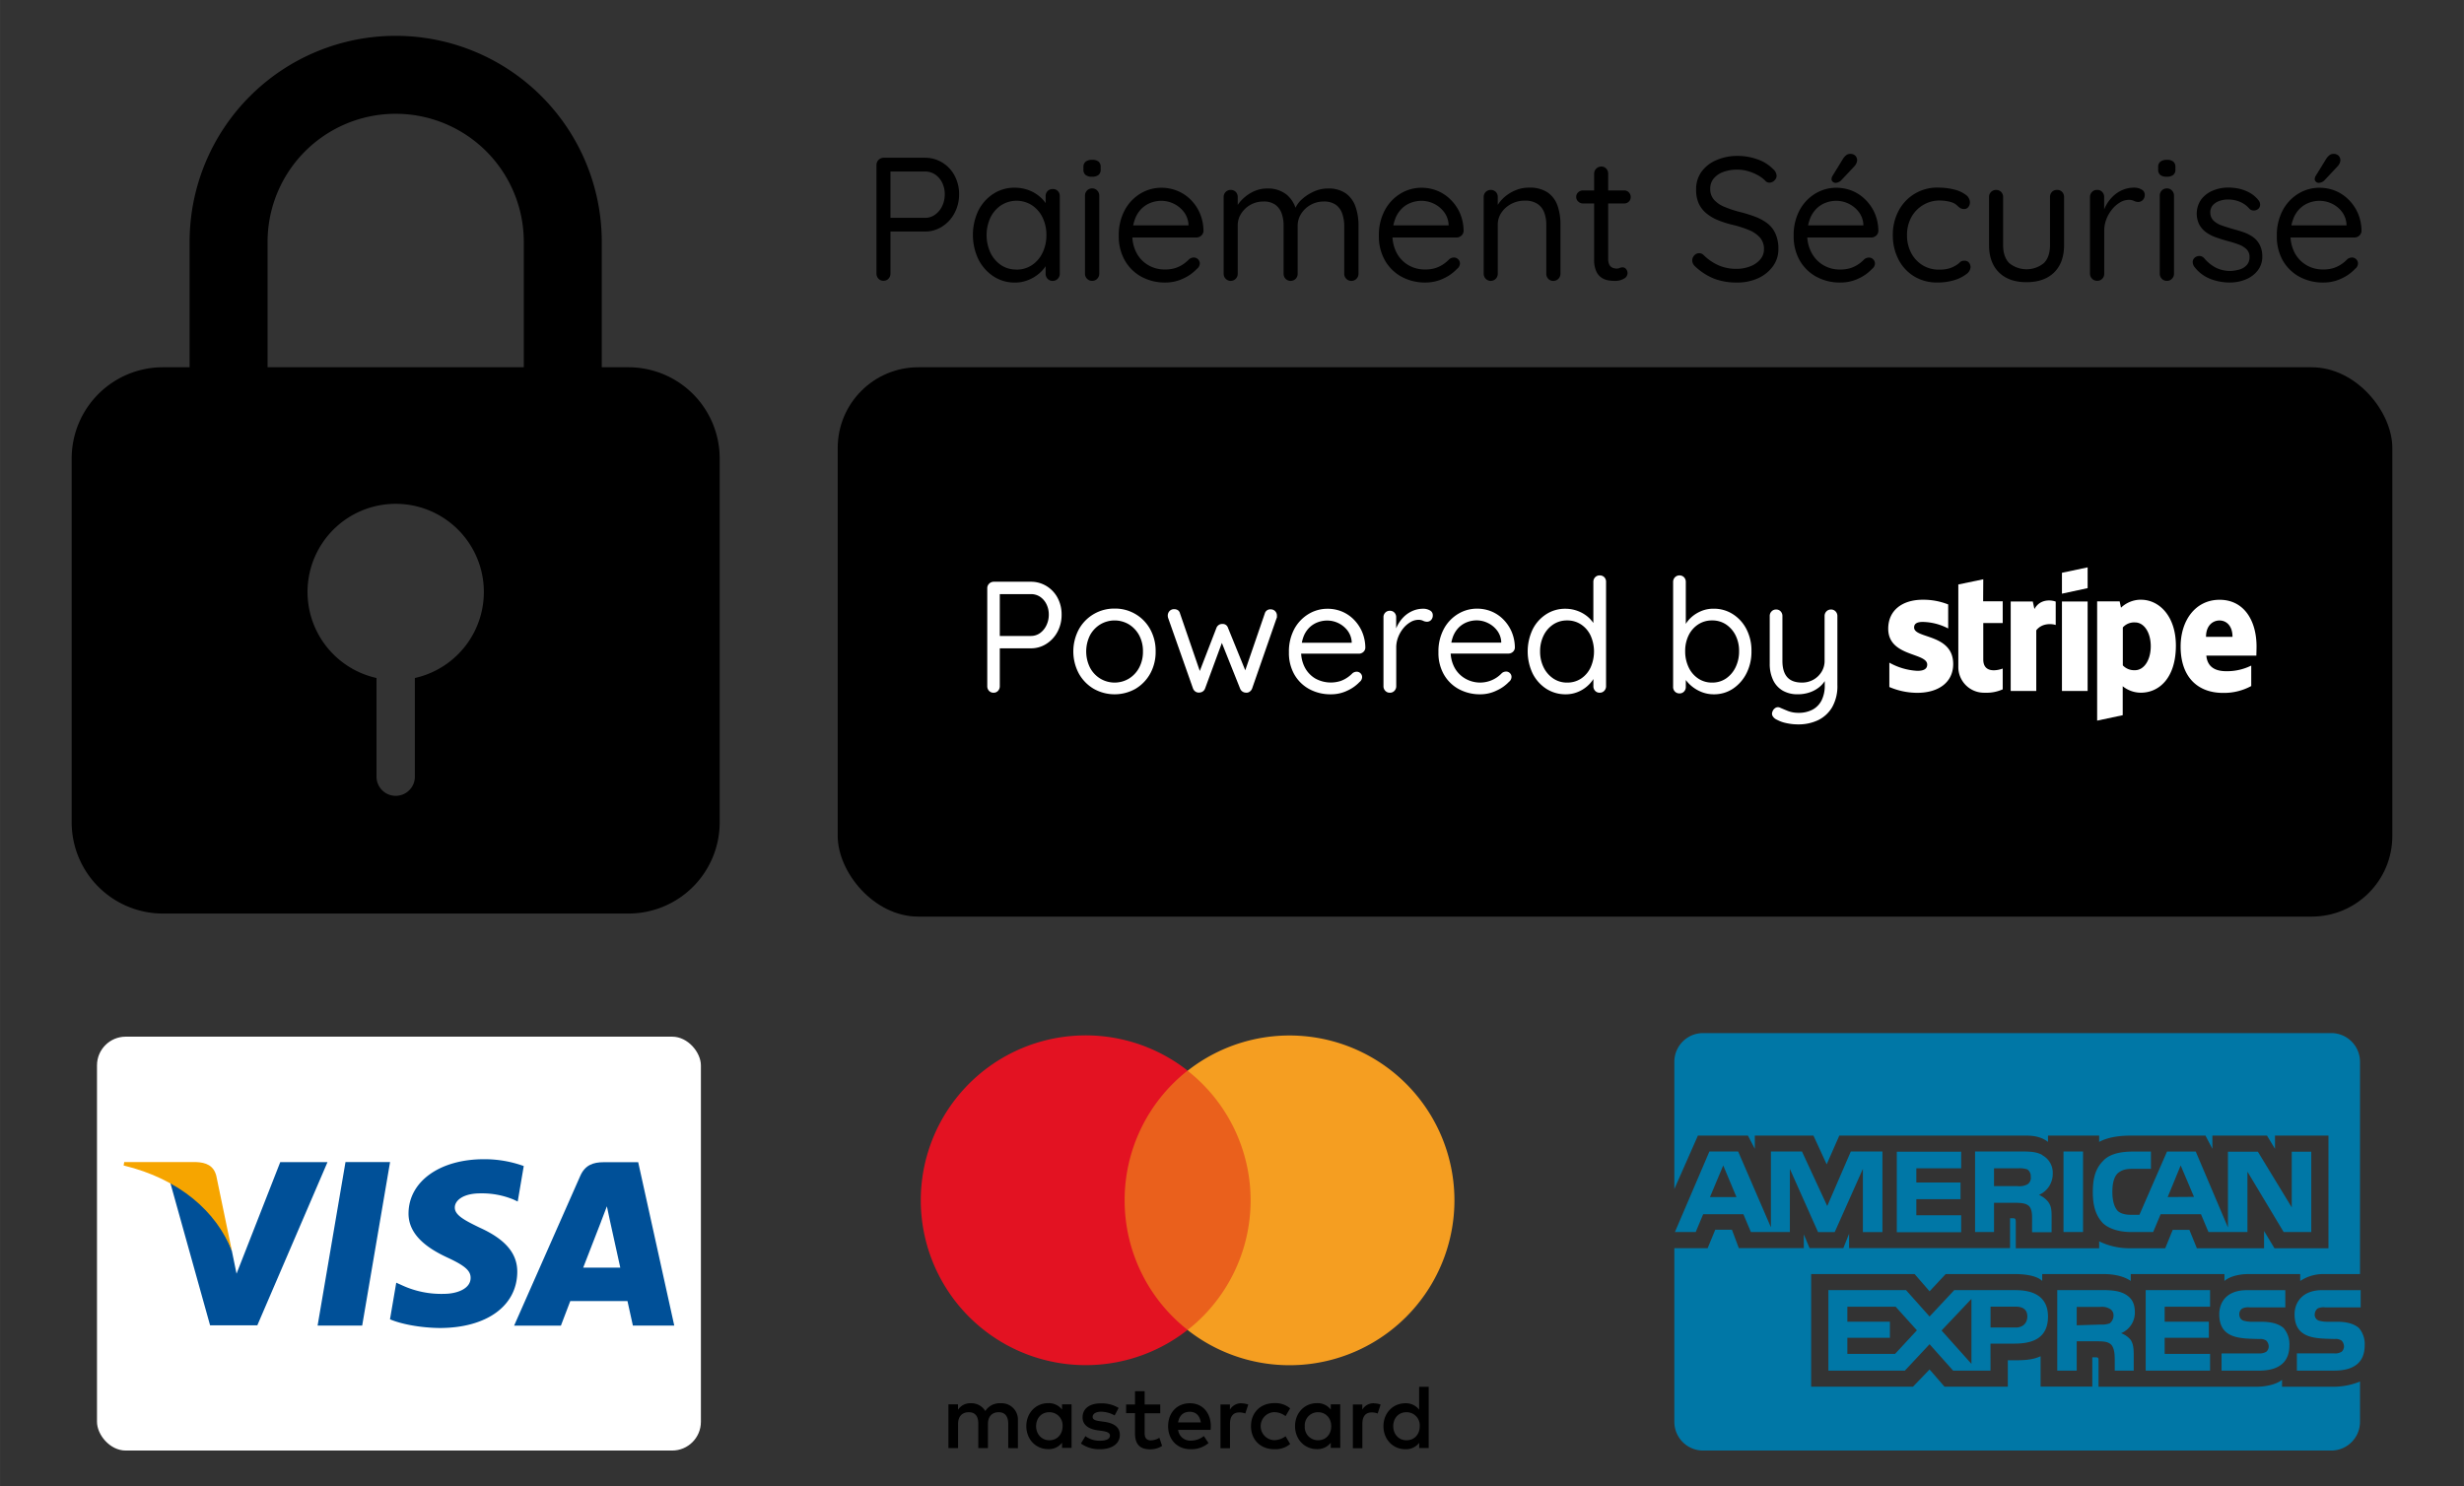
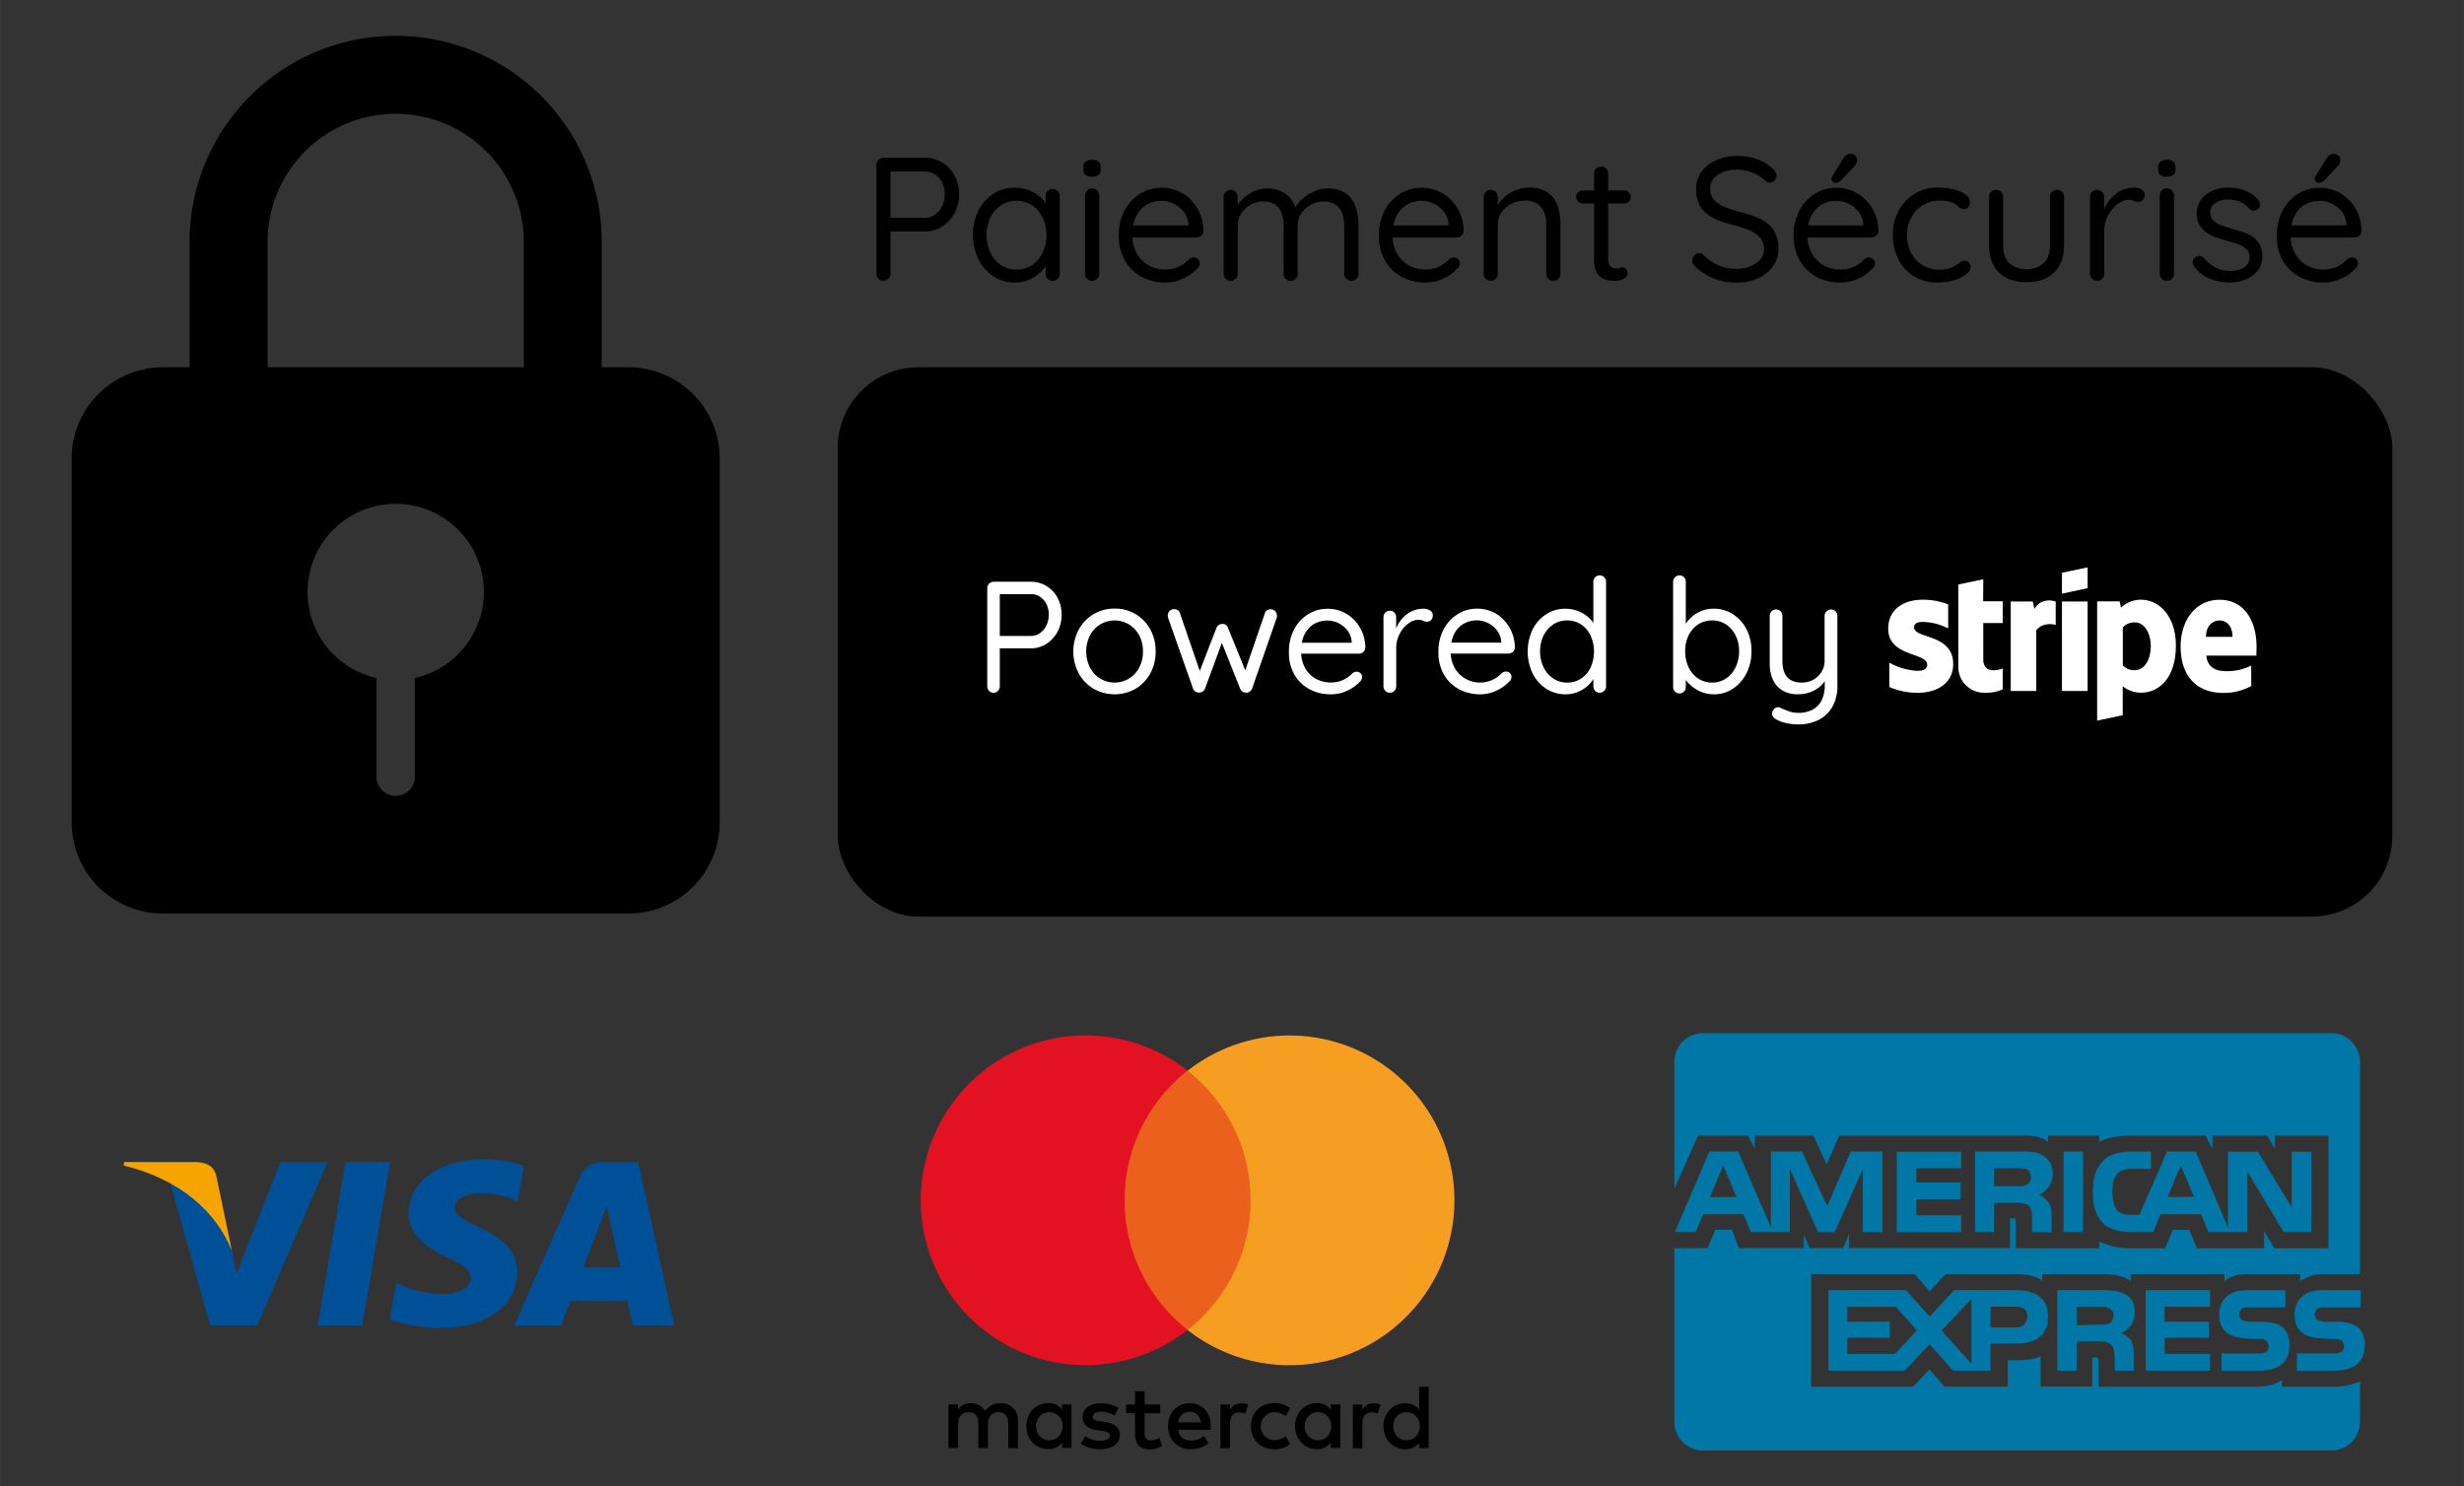
<svg xmlns="http://www.w3.org/2000/svg" id="Capa_1" data-name="Capa 1" width="334.43mm" height="201.78mm" viewBox="0 0 948 571.99">
  <rect x="0" y="0" width="948" height="571.99" fill="#333333" stroke="none" />
  <defs>
    <style>
      .cls-1 {
        fill: #fff;
      }

      .cls-2 {
        fill: #005098;
      }

      .cls-3 {
        fill: #f6a500;
      }

      .cls-4 {
        fill: #ea601c;
      }

      .cls-5 {
        fill: #e31222;
      }

      .cls-6 {
        fill: #f59e21;
      }

      .cls-7 {
        fill: #0077a6;
        fill-rule: evenodd;
      }
    </style>
  </defs>
  <rect x="322.3" y="141.33" width="598.13" height="211.4" rx="31.02" />
  <g>
    <path d="M355.85,60.71a12.59,12.59,0,0,1,6.66,1.83,12.94,12.94,0,0,1,4.73,5A14.93,14.93,0,0,1,369,74.78,15.14,15.14,0,0,1,367.24,82a13.63,13.63,0,0,1-4.73,5.17,12.07,12.07,0,0,1-6.66,1.93H342.12l.47-.88v17a2.77,2.77,0,0,1-.74,2,2.47,2.47,0,0,1-1.89.82,2.53,2.53,0,0,1-2-.82,2.78,2.78,0,0,1-.75-2V63.48A2.77,2.77,0,0,1,340,60.71Zm0,23.13a6.61,6.61,0,0,0,3.89-1.22,8.59,8.59,0,0,0,2.74-3.28,10.3,10.3,0,0,0,1-4.56,9.86,9.86,0,0,0-1-4.5,8.18,8.18,0,0,0-2.74-3.15A6.91,6.91,0,0,0,355.85,66H342.12l.47-.81V84.51l-.47-.67Z" />
    <path d="M405,72.75a2.62,2.62,0,0,1,2,.77,2.68,2.68,0,0,1,.74,1.93v29.82a2.71,2.71,0,0,1-.77,2,2.58,2.58,0,0,1-1.93.82,2.53,2.53,0,0,1-2-.82,2.78,2.78,0,0,1-.75-2V98.85l1.29-.14a6.54,6.54,0,0,1-1,3.28,13.41,13.41,0,0,1-2.78,3.25,14.9,14.9,0,0,1-4.16,2.5,13.42,13.42,0,0,1-5.1,1,14.82,14.82,0,0,1-8.32-2.4,16.94,16.94,0,0,1-5.78-6.52,21.9,21.9,0,0,1,0-18.84,16.5,16.5,0,0,1,5.78-6.42,14.74,14.74,0,0,1,8.12-2.33,15.23,15.23,0,0,1,5.41.94,14.32,14.32,0,0,1,4.36,2.57,12.5,12.5,0,0,1,2.9,3.59,8.21,8.21,0,0,1,1.05,3.92l-1.76-.41V75.45a2.69,2.69,0,0,1,.75-1.93A2.61,2.61,0,0,1,405,72.75Zm-13.93,31a10.44,10.44,0,0,0,6-1.76,11.77,11.77,0,0,0,4.06-4.77,15.38,15.38,0,0,0,1.46-6.79,15.08,15.08,0,0,0-1.46-6.7A11.86,11.86,0,0,0,397.06,79a11,11,0,0,0-11.9,0,11.93,11.93,0,0,0-4.09,4.7,16.17,16.17,0,0,0,0,13.56,12.08,12.08,0,0,0,4.09,4.77A10.36,10.36,0,0,0,391.08,103.72Z" />
    <path d="M420.16,68a3.85,3.85,0,0,1-2.5-.67,2.55,2.55,0,0,1-.82-2.1v-.95a2.49,2.49,0,0,1,.88-2.09,4,4,0,0,1,2.5-.68,3.74,3.74,0,0,1,2.44.68,2.57,2.57,0,0,1,.81,2.09v.95a2.53,2.53,0,0,1-.84,2.1A3.91,3.91,0,0,1,420.16,68Zm2.77,37.26a2.72,2.72,0,0,1-.78,2,2.58,2.58,0,0,1-1.93.82,2.65,2.65,0,0,1-2-.82,2.72,2.72,0,0,1-.78-2V75.32a2.76,2.76,0,0,1,.78-2,2.64,2.64,0,0,1,2-.81,2.57,2.57,0,0,1,1.93.81,2.76,2.76,0,0,1,.78,2Z" />
    <path d="M448.49,108.72a18.82,18.82,0,0,1-9.47-2.3,16.4,16.4,0,0,1-6.32-6.32,18.62,18.62,0,0,1-2.27-9.3,20.17,20.17,0,0,1,2.34-10,16.57,16.57,0,0,1,6.08-6.36,15.54,15.54,0,0,1,7.95-2.19,16.26,16.26,0,0,1,6.05,1.14A15.44,15.44,0,0,1,458,76.74,16.88,16.88,0,0,1,461.61,82a17.72,17.72,0,0,1,1.42,6.9,2.51,2.51,0,0,1-.88,1.79,2.79,2.79,0,0,1-1.89.71H433.55l-1.22-4.67h26l-1.08,1V86.2a8.84,8.84,0,0,0-1.86-4.76,11,11,0,0,0-8.62-4.16,11.52,11.52,0,0,0-4,.74,10.2,10.2,0,0,0-3.59,2.3,11,11,0,0,0-2.53,4.06,16.83,16.83,0,0,0-1,6,14.39,14.39,0,0,0,1.59,6.89,11.93,11.93,0,0,0,4.43,4.7,12.38,12.38,0,0,0,6.56,1.73,12.72,12.72,0,0,0,4.16-.61,12.48,12.48,0,0,0,3-1.52,14.66,14.66,0,0,0,2.16-1.86,3,3,0,0,1,1.69-.61,2.25,2.25,0,0,1,1.69.68,2.21,2.21,0,0,1,.68,1.62,2.71,2.71,0,0,1-1.15,2.09,16.49,16.49,0,0,1-5.14,3.66A15.9,15.9,0,0,1,448.49,108.72Z" />
    <path d="M487.51,72.54A11.47,11.47,0,0,1,495,74.88a11.28,11.28,0,0,1,3.82,6.59h-1l.47-1.22A10.56,10.56,0,0,1,501,76.6a17.58,17.58,0,0,1,4.53-2.91,13.09,13.09,0,0,1,5.34-1.15,11.54,11.54,0,0,1,7,1.93,10.62,10.62,0,0,1,3.68,5.14,21.67,21.67,0,0,1,1.12,7.2v18.46a2.72,2.72,0,0,1-.78,2,2.65,2.65,0,0,1-2,.82,2.58,2.58,0,0,1-1.93-.82,2.72,2.72,0,0,1-.78-2V87a14.3,14.3,0,0,0-.74-4.7A7,7,0,0,0,514,78.83a7.89,7.89,0,0,0-4.73-1.28,10.14,10.14,0,0,0-5,1.28,10,10,0,0,0-3.65,3.42,8.51,8.51,0,0,0-1.36,4.7v18.32a2.77,2.77,0,0,1-.74,2,2.75,2.75,0,0,1-3.92,0,2.78,2.78,0,0,1-.75-2V86.74a13.52,13.52,0,0,0-.74-4.59,7,7,0,0,0-2.43-3.35,7.54,7.54,0,0,0-4.6-1.25,10,10,0,0,0-8.52,4.6,8.31,8.31,0,0,0-1.36,4.59v18.53a2.71,2.71,0,0,1-.77,2,2.68,2.68,0,0,1-3.86,0,2.72,2.72,0,0,1-.78-2V75.86a2.71,2.71,0,0,1,.78-2,2.81,2.81,0,0,1,3.89,0,2.77,2.77,0,0,1,.74,2v5.07l-1.48,1.62A9.18,9.18,0,0,1,476.11,79,14.11,14.11,0,0,1,479,75.79a14.6,14.6,0,0,1,3.92-2.37A12.19,12.19,0,0,1,487.51,72.54Z" />
    <path d="M548.57,108.72a18.82,18.82,0,0,1-9.47-2.3,16.4,16.4,0,0,1-6.32-6.32,18.62,18.62,0,0,1-2.27-9.3,20.17,20.17,0,0,1,2.34-10,16.57,16.57,0,0,1,6.08-6.36,15.52,15.52,0,0,1,8-2.19,16.26,16.26,0,0,1,6,1.14,15.44,15.44,0,0,1,5.14,3.39A16.88,16.88,0,0,1,561.69,82a17.72,17.72,0,0,1,1.42,6.9,2.51,2.51,0,0,1-.88,1.79,2.79,2.79,0,0,1-1.89.71H533.62l-1.21-4.67h26l-1.08,1V86.2a8.84,8.84,0,0,0-1.86-4.76,10.84,10.84,0,0,0-3.85-3.08,11,11,0,0,0-4.77-1.08,11.61,11.61,0,0,0-4,.74,10.17,10.17,0,0,0-3.58,2.3,11,11,0,0,0-2.53,4.06,16.83,16.83,0,0,0-1,6,14.39,14.39,0,0,0,1.59,6.89,11.93,11.93,0,0,0,4.43,4.7,12.38,12.38,0,0,0,6.56,1.73,12.62,12.62,0,0,0,4.15-.61,12.12,12.12,0,0,0,3-1.52,14.26,14.26,0,0,0,2.17-1.86,3,3,0,0,1,1.69-.61,2.27,2.27,0,0,1,1.69.68,2.21,2.21,0,0,1,.68,1.62,2.71,2.71,0,0,1-1.15,2.09,16.49,16.49,0,0,1-5.14,3.66A15.9,15.9,0,0,1,548.57,108.72Z" />
    <path d="M588.26,72.21a12.23,12.23,0,0,1,7.24,1.89,10.2,10.2,0,0,1,3.75,5.07,21.41,21.41,0,0,1,1.12,7.17v18.93a2.72,2.72,0,0,1-.78,2,2.58,2.58,0,0,1-1.93.82,2.55,2.55,0,0,1-2-.82,2.77,2.77,0,0,1-.74-2V86.47a13.28,13.28,0,0,0-.78-4.66,6.91,6.91,0,0,0-2.6-3.35,8.51,8.51,0,0,0-4.87-1.25,11,11,0,0,0-5.21,1.25,10.35,10.35,0,0,0-3.79,3.35,8.18,8.18,0,0,0-1.42,4.66v18.8a2.75,2.75,0,0,1-.77,2,2.68,2.68,0,0,1-3.86,0,2.72,2.72,0,0,1-.78-2V75.86a2.71,2.71,0,0,1,.78-2,2.81,2.81,0,0,1,3.89,0,2.77,2.77,0,0,1,.74,2v4.73l-1.35,1.49a9.5,9.5,0,0,1,1.56-3.55,13.76,13.76,0,0,1,3-3.21,15.65,15.65,0,0,1,4.06-2.27A13.08,13.08,0,0,1,588.26,72.21Z" />
    <path d="M609,73.29h15.89a2.42,2.42,0,0,1,1.8.74,2.58,2.58,0,0,1,.71,1.83,2.36,2.36,0,0,1-.71,1.72,2.47,2.47,0,0,1-1.8.71H609a2.55,2.55,0,0,1-1.79-.74,2.36,2.36,0,0,1-.78-1.76,2.31,2.31,0,0,1,.78-1.79A2.56,2.56,0,0,1,609,73.29Zm7.1-9.2a2.47,2.47,0,0,1,1.9.81,2.83,2.83,0,0,1,.74,2v32.6a5,5,0,0,0,.47,2.43,2.59,2.59,0,0,0,1.25,1.12,4.24,4.24,0,0,0,1.53.3,2.89,2.89,0,0,0,1.18-.23,2.73,2.73,0,0,1,1.18-.24,1.66,1.66,0,0,1,1.25.64,2.37,2.37,0,0,1,.58,1.66,2.41,2.41,0,0,1-1.42,2.06,6.15,6.15,0,0,1-3.18.85c-.63,0-1.41,0-2.33-.14a7,7,0,0,1-2.74-.88,5.78,5.78,0,0,1-2.27-2.47,10.46,10.46,0,0,1-.91-4.83V66.86a2.77,2.77,0,0,1,2.77-2.77Z" />
    <path d="M668.26,108.72a23.94,23.94,0,0,1-8.79-1.49,23.56,23.56,0,0,1-7.31-4.73,3.26,3.26,0,0,1-.77-1,2.8,2.8,0,0,1,.47-3.22,2.52,2.52,0,0,1,1.93-.84,2.36,2.36,0,0,1,1.69.74,19.18,19.18,0,0,0,5.71,3.92,16.91,16.91,0,0,0,6.93,1.36,14.24,14.24,0,0,0,5.34-1,9.3,9.3,0,0,0,3.79-2.64,5.88,5.88,0,0,0,1.42-3.92,6.54,6.54,0,0,0-1.52-4.46A11.4,11.4,0,0,0,673,88.57a40.88,40.88,0,0,0-6.19-2,39.53,39.53,0,0,1-5.71-1.79,17,17,0,0,1-4.53-2.64,10.79,10.79,0,0,1-3-3.85,12.69,12.69,0,0,1-1-5.38,11.4,11.4,0,0,1,2-6.73,13.49,13.49,0,0,1,5.65-4.49A19.9,19.9,0,0,1,668.46,60a22.31,22.31,0,0,1,7.81,1.36,15.09,15.09,0,0,1,5.92,3.72,3.62,3.62,0,0,1,1.35,2.56,2.54,2.54,0,0,1-.84,1.8,2.68,2.68,0,0,1-1.93.84,2.15,2.15,0,0,1-1.35-.47,11.53,11.53,0,0,0-2.95-2.3,17.8,17.8,0,0,0-3.85-1.62,14.5,14.5,0,0,0-4.16-.61,15.17,15.17,0,0,0-5.48.91,8.6,8.6,0,0,0-3.68,2.54A6,6,0,0,0,658,72.68a6.12,6.12,0,0,0,1.49,4.23,11,11,0,0,0,4,2.7A42.24,42.24,0,0,0,669,81.47a54.12,54.12,0,0,1,6.12,1.86,19,19,0,0,1,4.84,2.6,10.46,10.46,0,0,1,3.14,4,14.05,14.05,0,0,1,1.12,5.92,11,11,0,0,1-2.1,6.62,14.4,14.4,0,0,1-5.71,4.6A19,19,0,0,1,668.26,108.72Z" />
    <path d="M708.15,108.72a18.78,18.78,0,0,1-9.46-2.3,16.36,16.36,0,0,1-6.33-6.32,18.62,18.62,0,0,1-2.26-9.3,20.28,20.28,0,0,1,2.33-10,16.66,16.66,0,0,1,6.09-6.36,15.51,15.51,0,0,1,7.94-2.19,16.32,16.32,0,0,1,6.06,1.14,15.5,15.5,0,0,1,5.13,3.39A16.88,16.88,0,0,1,721.27,82a17.54,17.54,0,0,1,1.42,6.9,2.48,2.48,0,0,1-.88,1.79,2.79,2.79,0,0,1-1.89.71H693.21L692,86.74h26l-1.09,1V86.2a8.91,8.91,0,0,0-1.85-4.76,11,11,0,0,0-8.63-4.16,11.56,11.56,0,0,0-4,.74,10.08,10.08,0,0,0-3.58,2.3,11,11,0,0,0-2.54,4.06,17.05,17.05,0,0,0-1,6A14.39,14.39,0,0,0,697,97.29a12,12,0,0,0,4.43,4.7,12.4,12.4,0,0,0,6.56,1.73,12.72,12.72,0,0,0,4.16-.61,12.3,12.3,0,0,0,3-1.52,14.16,14.16,0,0,0,2.16-1.86,3,3,0,0,1,1.69-.61,2.25,2.25,0,0,1,1.69.68,2.21,2.21,0,0,1,.68,1.62,2.68,2.68,0,0,1-1.15,2.09,16.37,16.37,0,0,1-5.14,3.66A15.83,15.83,0,0,1,708.15,108.72Zm-2-38.34a1.61,1.61,0,0,1-1-.44,1.19,1.19,0,0,1-.47-1.12,2.35,2.35,0,0,1,.33-1.08l4.06-6.62a5.29,5.29,0,0,1,1.12-1.29,2.43,2.43,0,0,1,1.65-.61,2.69,2.69,0,0,1,2,.71,2.61,2.61,0,0,1,.68,1.86,4.25,4.25,0,0,1-.27,1,5.42,5.42,0,0,1-.61,1l-5.14,5.48a3.07,3.07,0,0,1-1.12.81A3.34,3.34,0,0,1,706.13,70.38Z" />
    <path d="M745.68,72.21a23.92,23.92,0,0,1,6.23.74,12.11,12.11,0,0,1,4.39,2,3.68,3.68,0,0,1,1.62,2.91,3,3,0,0,1-.57,1.75,1.93,1.93,0,0,1-1.66.82,2.74,2.74,0,0,1-1.52-.38,6.31,6.31,0,0,1-1.08-.88,6.31,6.31,0,0,0-1.39-1,10,10,0,0,0-2.36-.71,16.49,16.49,0,0,0-3.12-.3A12.12,12.12,0,0,0,739.73,79a12.29,12.29,0,0,0-4.43,4.73,14.14,14.14,0,0,0-1.59,6.76,14.38,14.38,0,0,0,1.56,6.77A12.19,12.19,0,0,0,739.6,102a11.76,11.76,0,0,0,6.42,1.76,14,14,0,0,0,3.72-.41,10.24,10.24,0,0,0,2.37-1A7.58,7.58,0,0,0,754,101a2.26,2.26,0,0,1,1.72-.67,2.22,2.22,0,0,1,1.83.74,2.84,2.84,0,0,1,.61,1.83,3.65,3.65,0,0,1-1.69,2.63,14,14,0,0,1-4.57,2.27,21.49,21.49,0,0,1-6.52.91,16.68,16.68,0,0,1-9-2.4,16.34,16.34,0,0,1-6-6.56,20.09,20.09,0,0,1-2.13-9.3,19.45,19.45,0,0,1,2.19-9.26,16.66,16.66,0,0,1,15.25-9Z" />
    <path d="M791.4,73.08a2.59,2.59,0,0,1,2,.78,2.81,2.81,0,0,1,.74,2V94.25q0,6.82-3.82,10.58t-10.65,3.76q-6.76,0-10.58-3.76t-3.82-10.58V75.86a2.71,2.71,0,0,1,.77-2,2.81,2.81,0,0,1,3.89,0,2.77,2.77,0,0,1,.75,2V94.25c0,3.07.78,5.39,2.36,7a10.54,10.54,0,0,0,13.32,0q2.37-2.35,2.37-7V75.86a2.81,2.81,0,0,1,.74-2A2.6,2.6,0,0,1,791.4,73.08Z" />
    <path d="M806.81,108.05a2.55,2.55,0,0,1-1.92-.82,2.72,2.72,0,0,1-.78-2V75.86a2.71,2.71,0,0,1,.78-2,2.59,2.59,0,0,1,1.92-.78,2.56,2.56,0,0,1,2,.78,2.77,2.77,0,0,1,.75,2v8.86l-.81-1.42a14.78,14.78,0,0,1,1.45-4.1,14.54,14.54,0,0,1,2.67-3.58,12.23,12.23,0,0,1,3.72-2.5,11.38,11.38,0,0,1,4.6-.91,5.41,5.41,0,0,1,2.74.71,2.19,2.19,0,0,1,1.25,2A2.82,2.82,0,0,1,824.4,77a2.41,2.41,0,0,1-1.7.71,3.63,3.63,0,0,1-1.69-.41,4.49,4.49,0,0,0-2-.4,6.69,6.69,0,0,0-3.35,1,11.19,11.19,0,0,0-3,2.6,14,14,0,0,0-2.23,3.79,12.32,12.32,0,0,0-.84,4.56v16.43a2.72,2.72,0,0,1-.78,2A2.58,2.58,0,0,1,806.81,108.05Z" />
    <path d="M833.66,68a3.85,3.85,0,0,1-2.5-.67,2.58,2.58,0,0,1-.82-2.1v-.95a2.49,2.49,0,0,1,.88-2.09,4.05,4.05,0,0,1,2.51-.68,3.73,3.73,0,0,1,2.43.68,2.57,2.57,0,0,1,.81,2.09v.95a2.53,2.53,0,0,1-.84,2.1A3.91,3.91,0,0,1,833.66,68Zm2.77,37.26a2.72,2.72,0,0,1-.78,2,2.57,2.57,0,0,1-1.92.82,2.65,2.65,0,0,1-2-.82,2.72,2.72,0,0,1-.78-2V75.32a2.76,2.76,0,0,1,.78-2,2.64,2.64,0,0,1,2-.81,2.56,2.56,0,0,1,1.92.81,2.76,2.76,0,0,1,.78,2Z" />
    <path d="M844.14,102.5a3.29,3.29,0,0,1-.51-1.86,2.2,2.2,0,0,1,1.12-1.72,2.63,2.63,0,0,1,1.65-.41,2.51,2.51,0,0,1,1.66.88,15.06,15.06,0,0,0,4.33,3.55,12.34,12.34,0,0,0,6,1.32,14.37,14.37,0,0,0,3.21-.54,6,6,0,0,0,2.77-1.66,4.37,4.37,0,0,0,1.12-3.14,4,4,0,0,0-1.15-3,8.62,8.62,0,0,0-3-1.83,38.12,38.12,0,0,0-3.95-1.25c-1.49-.41-3-.86-4.4-1.35A16.24,16.24,0,0,1,849,89.55a9.25,9.25,0,0,1-2.77-3,9.5,9.5,0,0,1,.61-9.71,10.72,10.72,0,0,1,4.43-3.45,15.17,15.17,0,0,1,6.15-1.21,19.24,19.24,0,0,1,4,.43,15.55,15.55,0,0,1,4,1.49A11.25,11.25,0,0,1,868.89,77a2.71,2.71,0,0,1,.68,1.69,2.18,2.18,0,0,1-.88,1.82A2.62,2.62,0,0,1,867,81a2.18,2.18,0,0,1-1.52-.64,9.69,9.69,0,0,0-3.62-2.67,11.8,11.8,0,0,0-4.7-.92,9.93,9.93,0,0,0-3.11.51,6.2,6.2,0,0,0-2.6,1.59,4.19,4.19,0,0,0-1.05,3,4.24,4.24,0,0,0,1.22,3,8.3,8.3,0,0,0,3.11,1.86c1.3.47,2.75.93,4.32,1.38s2.83.78,4.16,1.26a14.87,14.87,0,0,1,3.62,1.85,8.32,8.32,0,0,1,2.57,3,9.54,9.54,0,0,1,1,4.49,8.52,8.52,0,0,1-1.76,5.38,11.09,11.09,0,0,1-4.63,3.45,16.09,16.09,0,0,1-6.19,1.18,20.68,20.68,0,0,1-7.37-1.38A14.26,14.26,0,0,1,844.14,102.5Z" />
    <path d="M894,108.72a18.78,18.78,0,0,1-9.46-2.3,16.36,16.36,0,0,1-6.33-6.32A18.62,18.62,0,0,1,876,90.8a20.28,20.28,0,0,1,2.33-10,16.66,16.66,0,0,1,6.09-6.36,15.51,15.51,0,0,1,7.94-2.19,16.32,16.32,0,0,1,6.06,1.14,15.5,15.5,0,0,1,5.13,3.39A16.88,16.88,0,0,1,907.16,82a17.54,17.54,0,0,1,1.42,6.9,2.48,2.48,0,0,1-.88,1.79,2.79,2.79,0,0,1-1.89.71H879.1l-1.22-4.67h26l-1.09,1V86.2A8.84,8.84,0,0,0,901,81.44a10.75,10.75,0,0,0-3.85-3.08,11,11,0,0,0-4.77-1.08,11.56,11.56,0,0,0-4,.74,10.08,10.08,0,0,0-3.58,2.3,11,11,0,0,0-2.54,4.06,17.05,17.05,0,0,0-1,6,14.39,14.39,0,0,0,1.59,6.89,12,12,0,0,0,4.43,4.7,12.38,12.38,0,0,0,6.56,1.73,12.72,12.72,0,0,0,4.16-.61,12.3,12.3,0,0,0,3-1.52,14.16,14.16,0,0,0,2.16-1.86,3,3,0,0,1,1.69-.61,2.25,2.25,0,0,1,1.69.68,2.21,2.21,0,0,1,.68,1.62,2.68,2.68,0,0,1-1.15,2.09,16.37,16.37,0,0,1-5.14,3.66A15.83,15.83,0,0,1,894,108.72Zm-2-38.34a1.61,1.61,0,0,1-.94-.44,1.22,1.22,0,0,1-.48-1.12,2.38,2.38,0,0,1,.34-1.08L895,61.12a5.29,5.29,0,0,1,1.12-1.29,2.43,2.43,0,0,1,1.65-.61,2.69,2.69,0,0,1,2,.71,2.61,2.61,0,0,1,.68,1.86,4.25,4.25,0,0,1-.27,1,5.42,5.42,0,0,1-.61,1l-5.14,5.48a3.07,3.07,0,0,1-1.12.81A3.39,3.39,0,0,1,892,70.38Z" />
  </g>
  <path d="M241.79,141.33H231.52V93.08a79.29,79.29,0,0,0-158.58,0v48.25H62.68a35.11,35.11,0,0,0-35.11,35.11v140a35.11,35.11,0,0,0,35.11,35.11H241.79a35.1,35.1,0,0,0,35.1-35.11v-140A35.1,35.1,0,0,0,241.79,141.33ZM102.94,93.08a49.29,49.29,0,0,1,98.58,0v48.25H102.94Zm56.67,167.83V298.6a7.38,7.38,0,1,1-14.75,0V260.91a33.92,33.92,0,1,1,14.75,0Z" />
  <g>
    <g>
      <path class="cls-1" d="M396.61,223.87a11.34,11.34,0,0,1,6,1.65,11.73,11.73,0,0,1,4.27,4.51,13.47,13.47,0,0,1,1.56,6.53,13.66,13.66,0,0,1-1.56,6.53,12.3,12.3,0,0,1-4.27,4.66,10.9,10.9,0,0,1-6,1.74H384.23l.43-.79v15.37a2.57,2.57,0,0,1-.67,1.77,2.22,2.22,0,0,1-1.71.73,2.29,2.29,0,0,1-1.77-.73,2.52,2.52,0,0,1-.67-1.77v-37.7a2.41,2.41,0,0,1,.73-1.77,2.45,2.45,0,0,1,1.77-.73Zm0,20.86a6,6,0,0,0,3.51-1.09,7.73,7.73,0,0,0,2.47-3,9.2,9.2,0,0,0,.92-4.12,8.85,8.85,0,0,0-.92-4.06,7.25,7.25,0,0,0-2.47-2.83,6.21,6.21,0,0,0-3.51-1H384.23l.43-.73v17.44l-.43-.61Z" />
      <path class="cls-1" d="M444.62,250.71a17.15,17.15,0,0,1-2.07,8.48,15.59,15.59,0,0,1-5.65,5.86,16.33,16.33,0,0,1-16.13,0,15.65,15.65,0,0,1-5.7-5.86,18.1,18.1,0,0,1,0-17,15.5,15.5,0,0,1,13.75-8,15.35,15.35,0,0,1,13.73,8A17.15,17.15,0,0,1,444.62,250.71Zm-4.88,0a12.89,12.89,0,0,0-1.43-6.19,11.17,11.17,0,0,0-3.91-4.21,10.77,10.77,0,0,0-11.13,0,11,11,0,0,0-3.93,4.21,14,14,0,0,0,0,12.35,10.86,10.86,0,0,0,3.93,4.24,10.71,10.71,0,0,0,11.13,0,11,11,0,0,0,3.91-4.24A12.93,12.93,0,0,0,439.74,250.71Z" />
      <path class="cls-1" d="M488.91,234.49a2.3,2.3,0,0,1,1.67.67,2.4,2.4,0,0,1,.7,1.83,5,5,0,0,1,0,.52,1,1,0,0,1-.15.45l-9.39,27a2.59,2.59,0,0,1-1,1.25,2.1,2.1,0,0,1-1.49.33,2.44,2.44,0,0,1-2.14-1.58l-7.68-19.22,1.22.18-7,19a2.35,2.35,0,0,1-2.13,1.58,2.22,2.22,0,0,1-1.53-.33,2.47,2.47,0,0,1-1-1.25l-9.52-27a2.77,2.77,0,0,1-.18-1,2.52,2.52,0,0,1,.67-1.77,2.33,2.33,0,0,1,1.83-.73,2.59,2.59,0,0,1,1.34.36,2,2,0,0,1,.85,1.22l8.24,24-1.28-.07,7.07-18.3a2.36,2.36,0,0,1,2.32-1.52,2.15,2.15,0,0,1,1.37.4,2.3,2.3,0,0,1,.77,1.12l7.44,18.3-1.53.13,8.24-24A2.17,2.17,0,0,1,488.91,234.49Z" />
      <path class="cls-1" d="M512.15,267.18a17,17,0,0,1-8.54-2.07,14.71,14.71,0,0,1-5.71-5.71,16.78,16.78,0,0,1-2-8.38A18.28,18.28,0,0,1,498,242a15.11,15.11,0,0,1,5.49-5.74,14,14,0,0,1,7.17-2,14.61,14.61,0,0,1,5.46,1,14,14,0,0,1,4.64,3.05,15.32,15.32,0,0,1,3.26,4.76,15.9,15.9,0,0,1,1.28,6.22,2.26,2.26,0,0,1-.79,1.62,2.56,2.56,0,0,1-1.71.64H498.67l-1.1-4.21h23.48l-1,.85v-1.34a8.08,8.08,0,0,0-1.68-4.3,9.88,9.88,0,0,0-7.78-3.75,10.26,10.26,0,0,0-3.63.67,9.2,9.2,0,0,0-3.23,2.07,10,10,0,0,0-2.29,3.66,15.4,15.4,0,0,0-.85,5.43,13,13,0,0,0,1.43,6.22,10.81,10.81,0,0,0,4,4.24,12.36,12.36,0,0,0,9.66,1,11,11,0,0,0,2.72-1.37,12.86,12.86,0,0,0,2-1.68,2.68,2.68,0,0,1,1.53-.55,2.05,2.05,0,0,1,1.52.61,2,2,0,0,1,.61,1.46,2.44,2.44,0,0,1-1,1.9,14.86,14.86,0,0,1-4.64,3.29A14.29,14.29,0,0,1,512.15,267.18Z" />
      <path class="cls-1" d="M534.72,266.57a2.28,2.28,0,0,1-1.74-.73,2.46,2.46,0,0,1-.7-1.77V237.54a2.42,2.42,0,0,1,.7-1.8,2.33,2.33,0,0,1,1.74-.7,2.3,2.3,0,0,1,1.76.7,2.48,2.48,0,0,1,.68,1.8v8l-.74-1.28a13.28,13.28,0,0,1,1.32-3.69,13.1,13.1,0,0,1,2.4-3.24,11.26,11.26,0,0,1,3.36-2.25,10.25,10.25,0,0,1,4.15-.83,5,5,0,0,1,2.47.64,2,2,0,0,1,1.13,1.8,2.54,2.54,0,0,1-.67,1.92,2.15,2.15,0,0,1-1.53.64,3.36,3.36,0,0,1-1.52-.36,4,4,0,0,0-1.83-.37,6,6,0,0,0-3,.86,10.18,10.18,0,0,0-2.75,2.34,12.63,12.63,0,0,0-2,3.42,11,11,0,0,0-.76,4.12v14.82a2.47,2.47,0,0,1-.71,1.77A2.27,2.27,0,0,1,534.72,266.57Z" />
      <path class="cls-1" d="M569.67,267.18a17.06,17.06,0,0,1-8.54-2.07,14.69,14.69,0,0,1-5.7-5.71,16.68,16.68,0,0,1-2-8.38,18.17,18.17,0,0,1,2.11-9.06,15,15,0,0,1,5.49-5.74,13.94,13.94,0,0,1,7.16-2,14.61,14.61,0,0,1,5.46,1,13.91,13.91,0,0,1,4.64,3.05,15.32,15.32,0,0,1,3.26,4.76,15.72,15.72,0,0,1,1.28,6.22,2.26,2.26,0,0,1-.79,1.62,2.56,2.56,0,0,1-1.71.64H556.19l-1.1-4.21h23.49l-1,.85v-1.34a7.92,7.92,0,0,0-1.68-4.3,9.69,9.69,0,0,0-3.48-2.78,9.83,9.83,0,0,0-4.3-1,10.26,10.26,0,0,0-3.63.67,9.29,9.29,0,0,0-3.23,2.07,10.13,10.13,0,0,0-2.29,3.66,15.4,15.4,0,0,0-.85,5.43,13.06,13.06,0,0,0,1.43,6.22,10.81,10.81,0,0,0,4,4.24,11.44,11.44,0,0,0,12.38-.36,12.38,12.38,0,0,0,1.95-1.68,2.68,2.68,0,0,1,1.53-.55,2,2,0,0,1,1.52.61,2,2,0,0,1,.61,1.46,2.44,2.44,0,0,1-1,1.9,14.86,14.86,0,0,1-4.64,3.29A14.26,14.26,0,0,1,569.67,267.18Z" />
      <path class="cls-1" d="M615.48,221.43a2.37,2.37,0,0,1,1.77.7,2.49,2.49,0,0,1,.67,1.8v40.14a2.5,2.5,0,0,1-.7,1.77,2.31,2.31,0,0,1-1.74.73,2.29,2.29,0,0,1-1.77-.73,2.52,2.52,0,0,1-.67-1.77v-5.79l1.16-.37a6.19,6.19,0,0,1-.92,3,12.29,12.29,0,0,1-2.5,3.05A12.69,12.69,0,0,1,607,266.3a12,12,0,0,1-4.61.88,13.57,13.57,0,0,1-7.47-2.13,15,15,0,0,1-5.24-5.86,19.82,19.82,0,0,1,0-17,14.8,14.8,0,0,1,5.21-5.82,13.28,13.28,0,0,1,7.32-2.11,13.47,13.47,0,0,1,4.82.86,12.92,12.92,0,0,1,3.94,2.31,12.18,12.18,0,0,1,2.65,3.24,7.29,7.29,0,0,1,1,3.54l-1.59-.37V223.93a2.52,2.52,0,0,1,.67-1.77A2.32,2.32,0,0,1,615.48,221.43Zm-12.57,41.24a9.47,9.47,0,0,0,5.43-1.56,10.42,10.42,0,0,0,3.63-4.27,15,15,0,0,0,0-12.26,10.4,10.4,0,0,0-3.66-4.27,9.5,9.5,0,0,0-5.4-1.55,9.39,9.39,0,0,0-5.33,1.55,10.72,10.72,0,0,0-3.7,4.27,13.73,13.73,0,0,0-1.34,6.13,13.56,13.56,0,0,0,1.34,6.07,10.87,10.87,0,0,0,3.7,4.3A9.27,9.27,0,0,0,602.91,262.67Z" />
      <path class="cls-1" d="M659.28,234.24a13.49,13.49,0,0,1,7.44,2.11,14.83,14.83,0,0,1,5.21,5.76,17.89,17.89,0,0,1,1.93,8.48,18.25,18.25,0,0,1-1.93,8.54,15.46,15.46,0,0,1-5.18,5.89,13,13,0,0,1-7.35,2.16,12.53,12.53,0,0,1-4.24-.7,14,14,0,0,1-3.6-1.89,13.71,13.71,0,0,1-2.71-2.59,9.55,9.55,0,0,1-1.59-2.87l1.34-.79v6a2.52,2.52,0,0,1-.67,1.77,2.32,2.32,0,0,1-1.77.73,2.4,2.4,0,0,1-1.74-.7,2.47,2.47,0,0,1-.7-1.8V223.93a2.5,2.5,0,0,1,.7-1.77,2.35,2.35,0,0,1,1.74-.73,2.32,2.32,0,0,1,1.77.73,2.52,2.52,0,0,1,.67,1.77v18.79l-.91-.49a9.07,9.07,0,0,1,1.49-3,12.5,12.5,0,0,1,2.62-2.56,13.65,13.65,0,0,1,3.48-1.8A12.21,12.21,0,0,1,659.28,234.24Zm-.55,4.52a9.5,9.5,0,0,0-5.4,1.55,10.49,10.49,0,0,0-3.66,4.21,13.58,13.58,0,0,0-1.31,6.07,14.16,14.16,0,0,0,1.31,6.16,10.51,10.51,0,0,0,3.66,4.33,9.38,9.38,0,0,0,5.4,1.59,9.28,9.28,0,0,0,5.37-1.59,11,11,0,0,0,3.66-4.33,13.89,13.89,0,0,0,1.34-6.16,13.32,13.32,0,0,0-1.34-6.07,11,11,0,0,0-3.66-4.21A9.4,9.4,0,0,0,658.73,238.76Z" />
      <path class="cls-1" d="M704.48,234.55a2.31,2.31,0,0,1,1.74.73,2.5,2.5,0,0,1,.7,1.77v26.53a16.29,16.29,0,0,1-2,8.54,12.68,12.68,0,0,1-5.39,5,17.4,17.4,0,0,1-7.66,1.64,20.65,20.65,0,0,1-4.57-.49,12.82,12.82,0,0,1-3.6-1.28,3.54,3.54,0,0,1-1.65-1.37,1.85,1.85,0,0,1-.12-1.74,2.69,2.69,0,0,1,1.25-1.52,1.85,1.85,0,0,1,1.74,0c.65.28,1.59.68,2.83,1.19a11.12,11.12,0,0,0,4.18.76,11.28,11.28,0,0,0,5.43-1.22,8.33,8.33,0,0,0,3.48-3.57,12.6,12.6,0,0,0,1.22-5.82v-4.27l.67,1.46a9.89,9.89,0,0,1-2.56,3.35,11.87,11.87,0,0,1-3.82,2.17,13.89,13.89,0,0,1-4.66.76,11.15,11.15,0,0,1-5.95-1.49,9.34,9.34,0,0,1-3.63-4.15,14.43,14.43,0,0,1-1.22-6.07V237.05a2.46,2.46,0,0,1,.7-1.77,2.31,2.31,0,0,1,1.74-.73,2.29,2.29,0,0,1,1.77.73,2.52,2.52,0,0,1,.67,1.77v17.26q0,4.15,1.83,6.25t5.67,2.11a8.87,8.87,0,0,0,4.4-1.1,8.65,8.65,0,0,0,3.14-3,7.91,7.91,0,0,0,1.19-4.24V237.05a2.46,2.46,0,0,1,.7-1.77A2.37,2.37,0,0,1,704.48,234.55Z" />
    </g>
    <path class="cls-1" d="M736.44,241.46c0-1.54,1.26-2.13,3.35-2.13a22,22,0,0,1,9.76,2.52V232.6a26,26,0,0,0-9.76-1.81c-8,0-13.31,4.17-13.31,11.14,0,10.86,15,9.13,15,13.82,0,1.81-1.58,2.4-3.78,2.4A24.53,24.53,0,0,1,726.91,255v9.37a27.39,27.39,0,0,0,10.75,2.24c8.19,0,13.82-4.05,13.82-11.1C751.44,243.78,736.44,245.87,736.44,241.46Zm26.61-18.54-9.6,2,0,31.53a9.89,9.89,0,0,0,10.19,10.12,15.18,15.18,0,0,0,6.89-1.3v-8c-1.26.51-7.48,2.32-7.48-3.5v-14h7.48v-8.38H763Zm19.68,11.45-.63-2.91h-8.5V265.9h9.84V242.56c2.32-3,6.26-2.48,7.48-2.05v-9C789.66,231,785.06,230.12,782.73,234.37Zm10.59-2.91h9.88V265.9h-9.88Zm0-3,9.88-2.13v-8l-9.88,2.09Zm30.43,2.32a11.08,11.08,0,0,0-7.71,3.07l-.52-2.44h-8.66v45.9l9.84-2.09,0-11.14a11.13,11.13,0,0,0,7,2.48c7,0,13.46-5.67,13.46-18.15C837.14,237,830.64,230.79,823.75,230.79Zm-2.36,27.12a5.92,5.92,0,0,1-4.65-1.85l0-14.6a5.86,5.86,0,0,1,4.69-1.93c3.58,0,6.06,4,6.06,9.17S825,257.91,821.39,257.91Zm46.8-9.09c0-10.08-4.88-18-14.21-18s-15,8-15,18c0,11.85,6.69,17.83,16.29,17.83A21.92,21.92,0,0,0,866.15,264v-7.87a20.91,20.91,0,0,1-9.65,2.16c-3.82,0-7.2-1.33-7.63-6h19.25C868.12,251.81,868.19,249.76,868.19,248.82Zm-19.44-3.74c0-4.45,2.71-6.3,5.19-6.3s5,1.85,5,6.3Z" />
  </g>
-   <rect class="cls-1" x="37.31" y="398.93" width="232.35" height="159.27" rx="11.06" />
  <g>
    <polygon class="cls-2" points="122.19 510.11 132.92 447.18 150.07 447.18 139.34 510.11 122.19 510.11" />
    <path class="cls-2" d="M201.54,448.73a44.37,44.37,0,0,0-15.37-2.64c-16.95,0-28.88,8.53-29,20.77-.09,9,8.53,14.08,15,17.09,6.68,3.09,8.92,5.05,8.89,7.81,0,4.22-5.33,6.14-10.26,6.14a35.93,35.93,0,0,1-16.14-3.3l-2.21-1-2.41,14.09c4,1.75,11.41,3.27,19.1,3.35,18,0,29.74-8.43,29.87-21.5.07-7.15-4.5-12.6-14.4-17.09-6-2.91-9.67-4.86-9.63-7.8,0-2.62,3.11-5.42,9.83-5.42a31.82,31.82,0,0,1,12.83,2.41l1.54.73,2.32-13.64" />
    <path class="cls-2" d="M245.53,447.24H232.27c-4.1,0-7.17,1.12-9,5.22l-25.47,57.67h18s2.95-7.75,3.61-9.46l22,0c.51,2.2,2.08,9.43,2.08,9.43h15.92l-13.88-62.89M224.38,487.8c1.42-3.62,6.83-17.59,6.83-17.59-.1.17,1.41-3.64,2.28-6l1.15,5.42,4,18.17Z" />
    <path class="cls-2" d="M107.81,447.23,91,490.14l-1.79-8.72C86.1,471.37,76.36,460.48,65.47,455l15.35,55L99,510l27-62.8H107.81" />
    <path class="cls-3" d="M75.44,447.19H47.78l-.22,1.31c21.52,5.21,35.75,17.8,41.66,32.92l-6-28.92c-1-4-4-5.17-7.77-5.31" />
  </g>
  <g>
    <path d="M398.63,548.84c0-3,1.94-5.39,5.11-5.39a5.06,5.06,0,0,1,5.08,5.39c0,3.08-2.05,5.4-5.08,5.4s-5.11-2.43-5.11-5.4m13.64,0v-8.41h-3.66v2a6.43,6.43,0,0,0-5.33-2.47c-4.72,0-8.41,3.71-8.41,8.84s3.69,8.85,8.41,8.85a6.42,6.42,0,0,0,5.33-2.46v2h3.66Zm123.77,0c0-3,1.94-5.39,5.1-5.39a5.05,5.05,0,0,1,5.09,5.39c0,3.08-2,5.4-5.09,5.4s-5.1-2.43-5.1-5.4m13.64,0V533.66H546v8.81A6.41,6.41,0,0,0,540.7,540c-4.72,0-8.43,3.71-8.43,8.84s3.71,8.85,8.43,8.85a6.4,6.4,0,0,0,5.32-2.46v2h3.66Zm-91.94-5.56c2.36,0,3.87,1.48,4.26,4.09h-8.74c.39-2.43,1.86-4.09,4.48-4.09m.06-3.28c-4.92,0-8.38,3.59-8.38,8.84s3.6,8.85,8.63,8.85a10.23,10.23,0,0,0,6.91-2.36l-1.79-2.71a8,8,0,0,1-4.9,1.76,4.69,4.69,0,0,1-5-4.12h12.51c0-.46.07-.93.07-1.42,0-5.25-3.28-8.84-8-8.84M502,548.84a5.06,5.06,0,0,1,5.12-5.39c3,0,5.06,2.33,5.06,5.39s-2,5.4-5.06,5.4a5.06,5.06,0,0,1-5.12-5.4m13.64,0v-8.41H512v2a6.42,6.42,0,0,0-5.33-2.47c-4.72,0-8.41,3.71-8.41,8.84s3.69,8.85,8.41,8.85a6.41,6.41,0,0,0,5.33-2.46v2h3.66Zm-34.33,0c0,5.12,3.56,8.85,9,8.85a8.84,8.84,0,0,0,6.06-2l-1.76-3a7.5,7.5,0,0,1-4.41,1.52,5.4,5.4,0,0,1,0-10.79,7.44,7.44,0,0,1,4.41,1.53l1.76-3a8.89,8.89,0,0,0-6.06-2c-5.44,0-9,3.73-9,8.84M528.58,540a5,5,0,0,0-4.45,2.47v-2H520.5v16.83h3.66v-9.44c0-2.78,1.21-4.33,3.6-4.33a5.89,5.89,0,0,1,2.29.42l1.13-3.45a7.76,7.76,0,0,0-2.6-.46m-98.2,1.76a12.6,12.6,0,0,0-6.87-1.76c-4.26,0-7,2-7,5.38,0,2.77,2.05,4.45,5.81,5l1.73.23c2,.29,3,.82,3,1.77,0,1.3-1.35,2-3.85,2a9,9,0,0,1-5.6-1.77l-1.73,2.85a12.11,12.11,0,0,0,7.3,2.19c4.86,0,7.68-2.29,7.68-5.49,0-3-2.23-4.51-5.89-5.05l-1.72-.24c-1.59-.21-2.86-.53-2.86-1.66s1.2-2,3.22-2a11,11,0,0,1,5.25,1.44ZM477.65,540a5,5,0,0,0-4.45,2.47v-2h-3.63v16.83h3.66v-9.44c0-2.78,1.21-4.33,3.6-4.33a5.89,5.89,0,0,1,2.29.42l1.13-3.45a7.68,7.68,0,0,0-2.6-.46m-31.26.43h-6v-5.11h-3.71v5.11h-3.42v3.34h3.42v7.68c0,3.92,1.52,6.24,5.86,6.24a8.5,8.5,0,0,0,4.57-1.31l-1.05-3.13a6.8,6.8,0,0,1-3.25,1c-1.83,0-2.42-1.12-2.42-2.82v-7.61h6Zm-54.77,16.83V546.7A6.27,6.27,0,0,0,385,540a6.53,6.53,0,0,0-5.92,3,6.2,6.2,0,0,0-5.57-3,5.6,5.6,0,0,0-4.93,2.5v-2.07H364.9v16.83h3.71v-9.33c0-2.92,1.62-4.48,4.12-4.48s3.66,1.59,3.66,4.44v9.37h3.71v-9.33c0-2.92,1.69-4.48,4.12-4.48s3.69,1.59,3.69,4.44v9.37Z" />
    <rect class="cls-4" x="429.17" y="412.04" width="55.51" height="99.77" />
    <path class="cls-5" d="M432.69,461.92A63.34,63.34,0,0,1,456.92,412a63.45,63.45,0,1,0,0,99.77,63.37,63.37,0,0,1-24.23-49.89" />
    <path class="cls-6" d="M559.58,461.92a63.46,63.46,0,0,1-102.66,49.89,63.45,63.45,0,0,0,0-99.77,63.45,63.45,0,0,1,102.66,49.88" />
  </g>
  <path class="cls-7" d="M909.8,517.71c0,6.64-4.2,9.73-11.72,9.73H883.71v-6.63h14.37a4.53,4.53,0,0,0,2.88-.67,2.79,2.79,0,0,0,.88-2,3.39,3.39,0,0,0-.88-2.21,3.88,3.88,0,0,0-2.66-.66c-6.85-.22-15.48.22-15.48-9.51,0-4.43,2.88-9.29,10.62-9.29h14.81v6.63H894.54a5.24,5.24,0,0,0-2.87.44,3.17,3.17,0,0,0-1.11,2.44,2.42,2.42,0,0,0,1.55,2.21,11.31,11.31,0,0,0,2.88.44h4c4.2,0,6.85.89,8.62,2.44A9.51,9.51,0,0,1,909.8,517.71Zm-31.18-6.63c-1.77-1.55-4.42-2.44-8.63-2.44h-4a11.23,11.23,0,0,1-2.87-.44,2.4,2.4,0,0,1-1.55-2.21,2.6,2.6,0,0,1,1.11-2.44,5.22,5.22,0,0,1,2.87-.44h13.71v-6.63H864.47c-8,0-10.62,4.86-10.62,9.29,0,9.73,8.63,9.29,15.48,9.51a3.84,3.84,0,0,1,2.65.66,3.34,3.34,0,0,1,.89,2.21,2.76,2.76,0,0,1-.89,2,4.92,4.92,0,0,1-2.87.67H854.73v6.63h14.38c7.52,0,11.72-3.09,11.72-9.73a9.51,9.51,0,0,0-2.21-6.63ZM850.31,521H832.84v-6.19h17v-6.19h-17v-5.76h17.47v-6.41H825.54v31h24.77V521Zm-32.73-23c-2.43-1.33-5.31-1.55-9.07-1.55h-17v31H799V516.16h8c2.65,0,4.2.23,5.3,1.33,1.33,1.55,1.33,4.2,1.33,6.19v3.76h7.3v-6c0-2.88-.22-4.2-1.11-5.75a8.57,8.57,0,0,0-3.75-2.65,8.55,8.55,0,0,0,5.3-8.19C821.34,501.35,820,499.35,817.58,498Zm-42-1.55H751.9l-9.51,10.17-9.07-10.17H703.46v31h29.42l9.51-10.17,9.07,10.17h14.37V517.05h9.29c6.41,0,12.83-1.77,12.83-10.4,0-8.4-6.64-10.17-12.39-10.17Zm36.05,12.83a9.22,9.22,0,0,1-3.54.44L799,510v-7.08h9.07a6,6,0,0,1,3.54.67,2.8,2.8,0,0,1,1.55,2.65A3.85,3.85,0,0,1,811.61,509.31Zm-36.05,1.55h-9.73v-8h9.73c2.66,0,4.42,1.11,4.42,3.76S778.21,510.86,775.56,510.86ZM747,512l11.5-12.16v25ZM729.12,521H710.76v-6.19h16.37v-6.19H710.76v-5.76h18.58l8.18,9.07-8.4,9.07Zm160.11-46.89H878.62l-13.93-23.22v23.22h-15l-2.88-6.85H831.29l-2.87,6.85h-8.63c-3.54,0-8.18-.88-10.83-3.54-2.44-2.65-3.76-6.19-3.76-11.72,0-4.64.66-8.84,4-12.16,2.21-2.43,6.19-3.54,11.27-3.54h7.08v6.64h-7.08c-2.65,0-4.2.44-5.75,1.77-1.32,1.32-2,3.76-2,7.07s.67,5.75,2,7.3c1.11,1.11,3.1,1.55,5.09,1.55h3.32l10.61-24.33h11.06l12.39,29.19V443.18h11.5l13.05,21.45V443.18h7.51v31Zm-87.79-31h-7.52v31h7.52v-31Zm-15.71,1.33c-2.43-1.33-5.08-1.33-8.84-1.33h-17v31h7.3V462.86h8c2.65,0,4.42.22,5.53,1.33,1.32,1.55,1.1,4.2,1.1,6v4h7.52V468c0-2.65-.22-4-1.33-5.53a9.27,9.27,0,0,0-3.53-2.65,8.8,8.8,0,0,0,5.3-8.19,7.63,7.63,0,0,0-4-7.07Zm-31.18,23.22H737.3v-6.19h17v-6.42h-17V449.6h17.25v-6.42H729.78v31h24.77v-6.41Zm-30.3-24.55H712.09l-9.07,21-9.73-21H681.35v29.19l-12.61-29.19H657.68l-13.27,31h8l2.87-6.85h15.48l2.88,6.85h15V449.82l10.84,24.32h6.41l10.84-24.32v24.32h7.52v-31Zm119.87,17.47L839,448.49,834,460.65ZM780,455.79a6.78,6.78,0,0,1-3.76.66h-9.06V449.6h9.06A9.8,9.8,0,0,1,780,450a3.27,3.27,0,0,1,1.33,2.87A3,3,0,0,1,780,455.79ZM657.9,460.65,663,448.49l5.09,12.16ZM897,397.55H655.25a11.06,11.06,0,0,0-11.06,11.06v48.95L653.26,437H672.5l2.65,5.09V437h22.56l5.09,11.06L707.66,437h71.88c3.32,0,6.19.66,8.41,2.43V437h19.68v2.43c3.31-1.77,7.52-2.43,12.38-2.43h28.53l2.66,5.09V437h21l3.09,5.09V437h20.57v43.35H875.08l-4-6.64v6.64H845.23l-2.88-7.08h-6.41l-2.88,7.08H819.57a26.41,26.41,0,0,1-11.94-2.66v2.66H775.56v-10c0-1.32-.22-1.55-1.11-1.55h-1.1v11.5H711.42v-5.52l-2.21,5.52h-13L694,475v5.3H669l-2.65-7.07h-6.42L657,480.33H644.19v66.81a11.06,11.06,0,0,0,11.06,11.06H897A11.07,11.07,0,0,0,908,547.14v-15.5a27.07,27.07,0,0,1-10.84,2H878V531c-2.21,1.77-6.2,2.65-10,2.65h-60.6v-10c0-1.32-.22-1.32-1.33-1.32H805v11.27h-19.9V521.91c-3.32,1.55-7.08,1.55-10.39,1.55h-2.22v10.17H748.14L742.39,527,736,533.63H696.83V490.29h39.81l5.75,6.63,6.19-6.63h26.76c3.09,0,8.18.44,10.39,2.65v-2.65h23.89c2.43,0,7.08.44,10.17,2.65v-2.65h36.05v2.65c2-1.77,5.75-2.65,9.07-2.65H885v2.65a16,16,0,0,1,9.29-2.65H908V408.61A11.07,11.07,0,0,0,897,397.55Z" />
</svg>